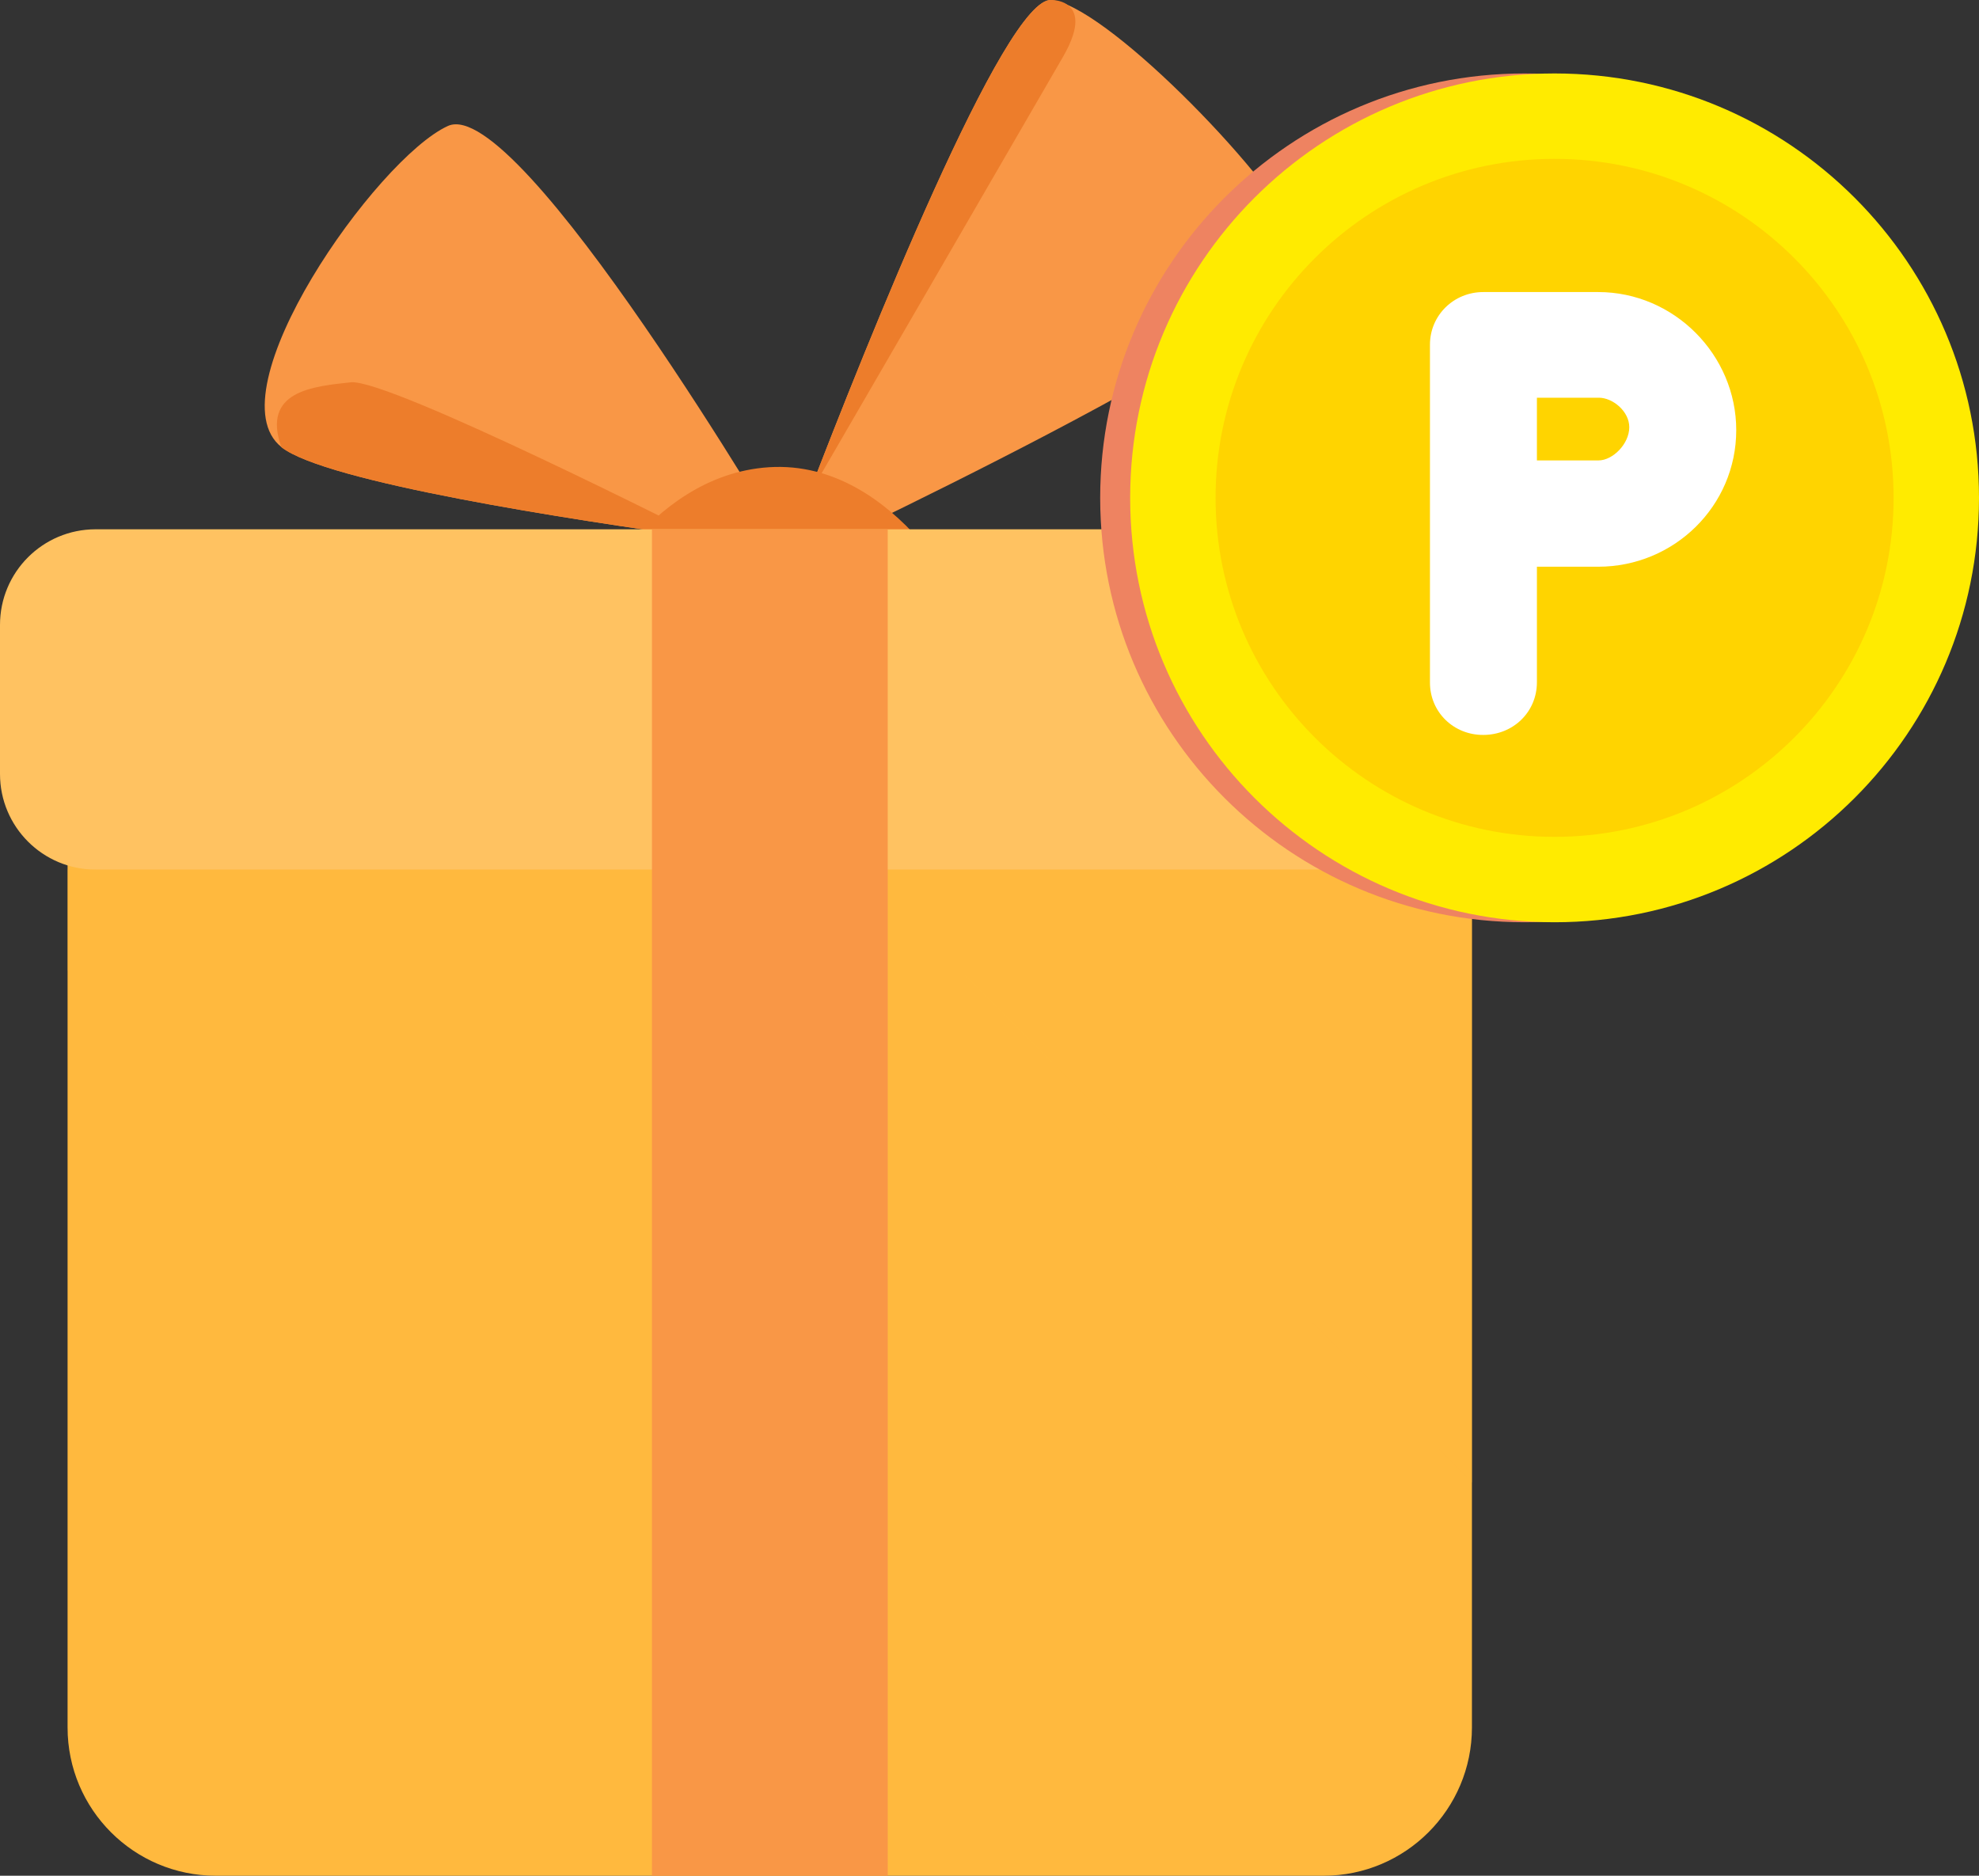
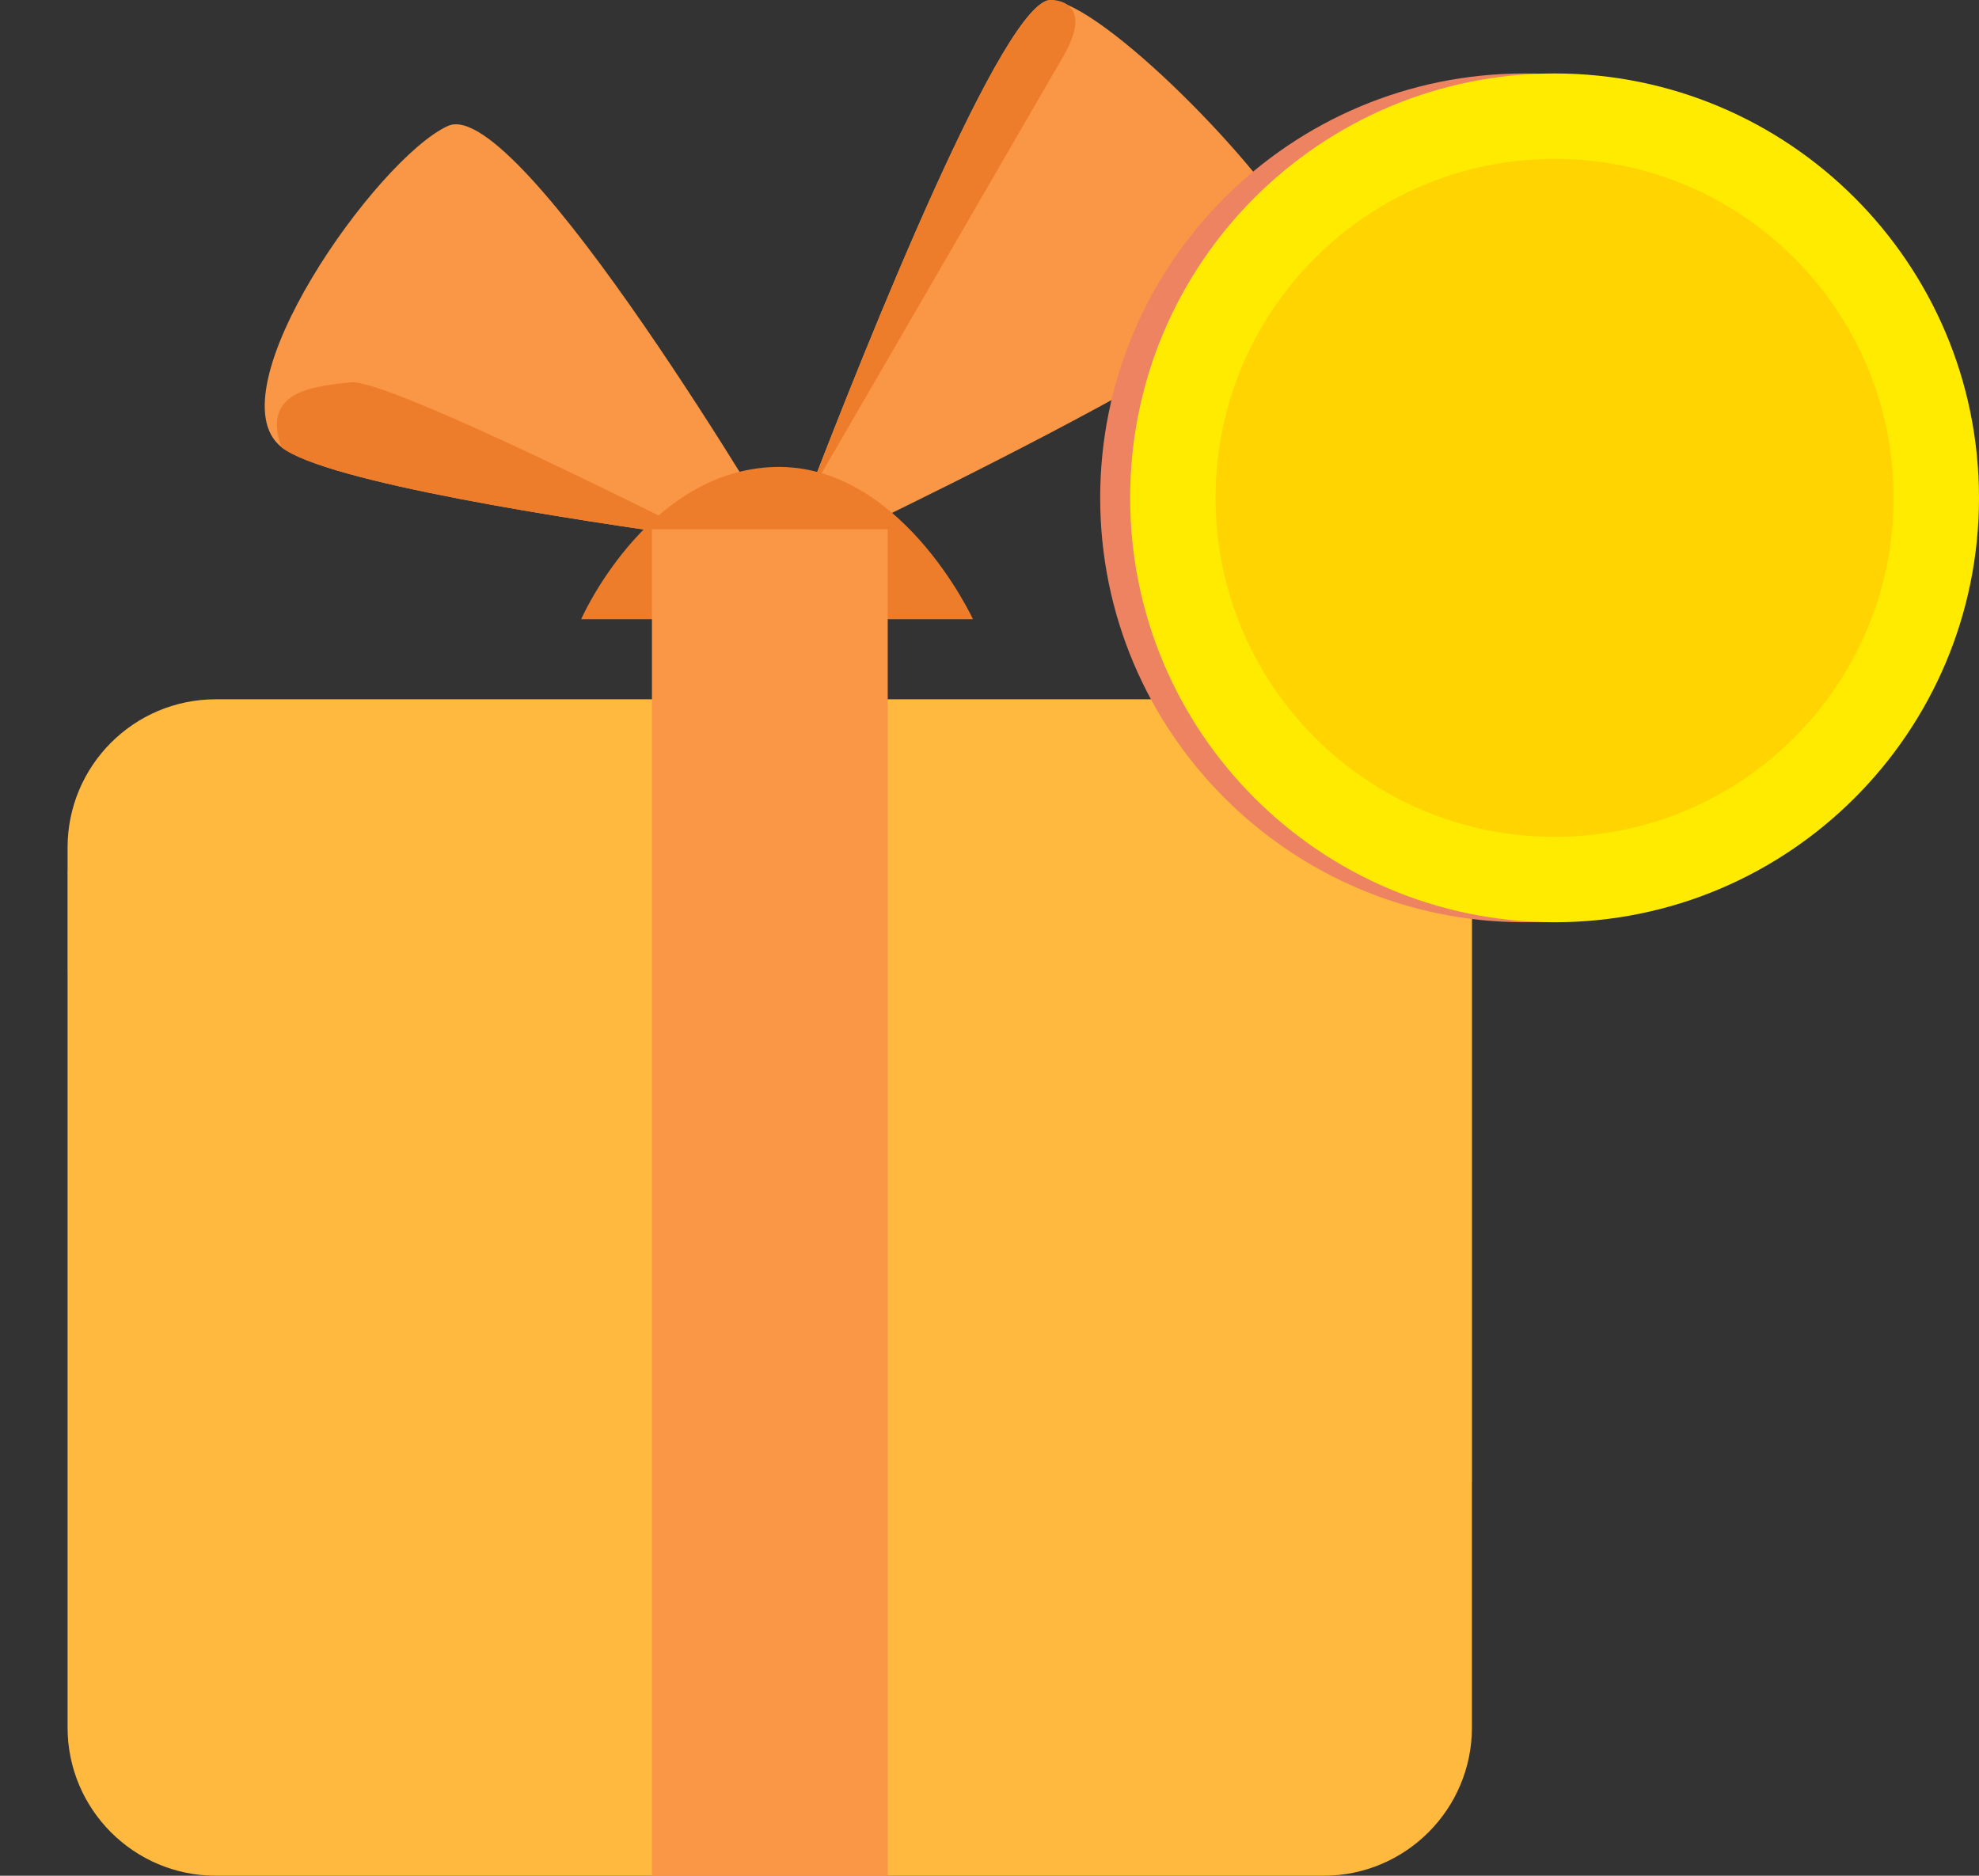
<svg xmlns="http://www.w3.org/2000/svg" preserveAspectRatio="xMidYMid meet" data-bbox="0 -0.003 122.12 115.753" viewBox="0 -0.003 122.12 115.753" data-type="color" role="presentation" aria-hidden="true">
  <rect x="0" y="-0.003" width="122.12" height="115.753" fill="#333333" stroke="none" />
  <g>
    <path d="M48.53 33.87s-2.05-.25-5.11-.67c-8.12-1.12-23.32-3.45-26.05-5.61-4.29-3.4 5.87-17.82 10.27-19.82 4.4-2 20.89 26.1 20.89 26.1z" fill="#f99746" data-color="1" />
    <path d="M80.69 15.91c.73 3.57-32.47 19.01-32.47 19.01s.6-1.63 1.59-4.19C53.4 21.38 62.05-.3 64.89 0c.29.03.62.13.99.3 4.37 1.92 14.14 12.32 14.81 15.61z" fill="#f99746" data-color="1" />
    <path d="M65.61 3.48C63.58 7 50.03 30.36 49.82 30.72 53.4 21.38 62.05-.3 64.89 0c0 0 .56-.02.99.3.52.38.85 1.23-.27 3.18z" fill="#ed7d2b" data-color="2" />
    <path d="M43.42 33.2c-8.12-1.12-23.33-3.45-26.06-5.61-1.23-3.47 1.96-3.75 4.29-4 2.34-.25 21.77 9.61 21.77 9.61z" fill="#ed7d2b" data-color="2" />
    <path d="M35.86 38.21s3.9-8.88 11.59-9.38c8.03-.51 12.59 9.38 12.59 9.38H35.86z" fill="#ed7d2b" data-color="2" />
    <path d="M81.68 115.75H13.32c-5.05 0-9.15-4.09-9.15-9.15V52.3c0-5.05 4.09-9.15 9.15-9.15h68.36c5.05 0 9.15 4.09 9.15 9.15v54.3c0 5.05-4.1 9.15-9.15 9.15z" fill="#ffb93e" data-color="3" />
-     <path d="M89.1 53.66H5.9c-3.26 0-5.9-2.64-5.9-5.9v-9.2c0-3.26 2.64-5.9 5.9-5.9h83.2c3.26 0 5.9 2.64 5.9 5.9v9.2c0 3.26-2.64 5.9-5.9 5.9z" fill="#ffc261" data-color="4" />
    <path opacity=".33" fill="#ffb93e" d="M4.18 53.66v6.23h55.05l31.6 31.59V53.66H4.18z" data-color="3" />
    <path fill="#f99746" d="M54.78 32.66v83.09H40.23V32.66h14.55z" data-color="1" />
    <path fill="#ee8361" d="M120.27 30.72c0 14.464-11.726 26.19-26.19 26.19S67.89 45.184 67.89 30.72 79.616 4.53 94.08 4.53s26.19 11.726 26.19 26.19z" data-color="5" />
    <path fill="#ffeb00" d="M122.12 30.72c0 14.464-11.726 26.19-26.19 26.19S69.74 45.184 69.74 30.72 81.466 4.53 95.93 4.53s26.19 11.726 26.19 26.19z" data-color="6" />
    <path fill="#ffd400" d="M116.85 30.72c0 11.554-9.366 20.92-20.92 20.92-11.554 0-20.92-9.366-20.92-20.92 0-11.554 9.366-20.92 20.92-20.92 11.554 0 20.92 9.366 20.92 20.92z" data-color="7" />
-     <path d="M88.24 42.12V21.27c0-1.82 1.47-3.25 3.29-3.25h7.09c4.7 0 8.52 3.89 8.52 8.52 0 4.68-3.83 8.43-8.52 8.43h-3.78v7.13c0 1.84-1.47 3.25-3.31 3.25-1.82.01-3.29-1.4-3.29-3.23zm10.4-13.71c.88 0 1.9-1.02 1.9-2.05 0-.98-1.02-1.82-1.88-1.82h-3.82v3.87h3.8z" fill="#ffffff" data-color="8" />
  </g>
</svg>